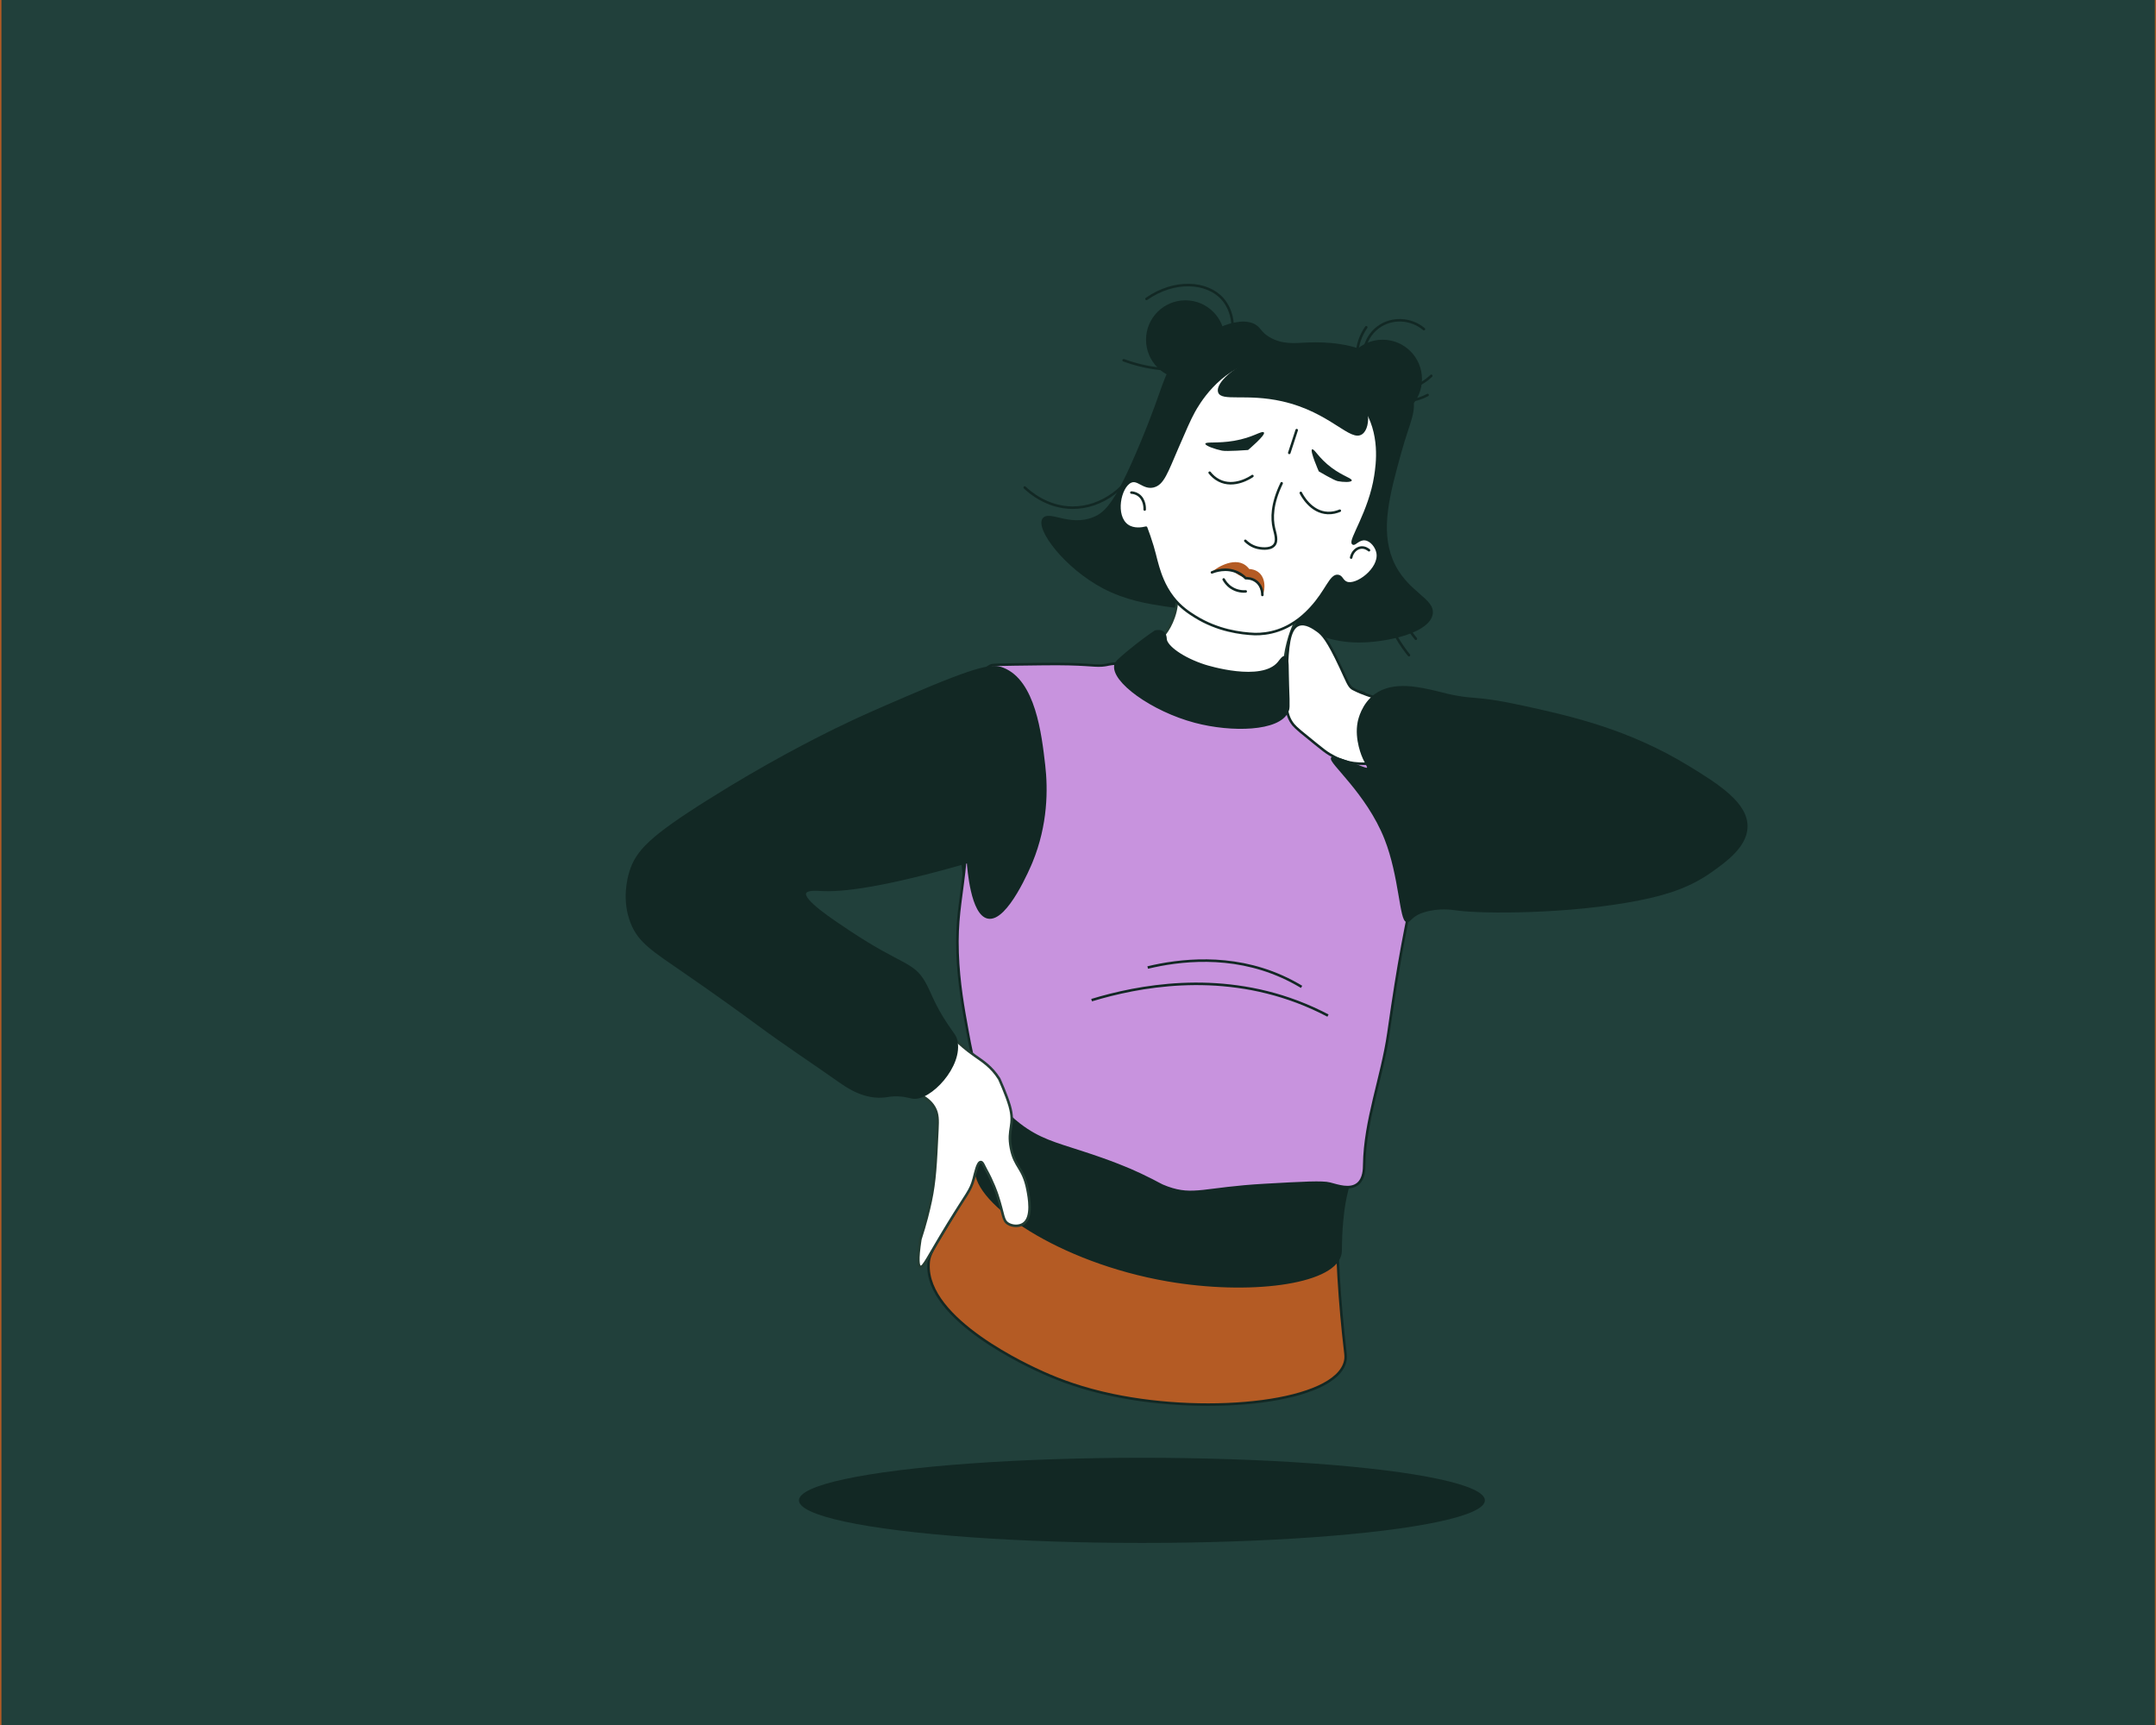
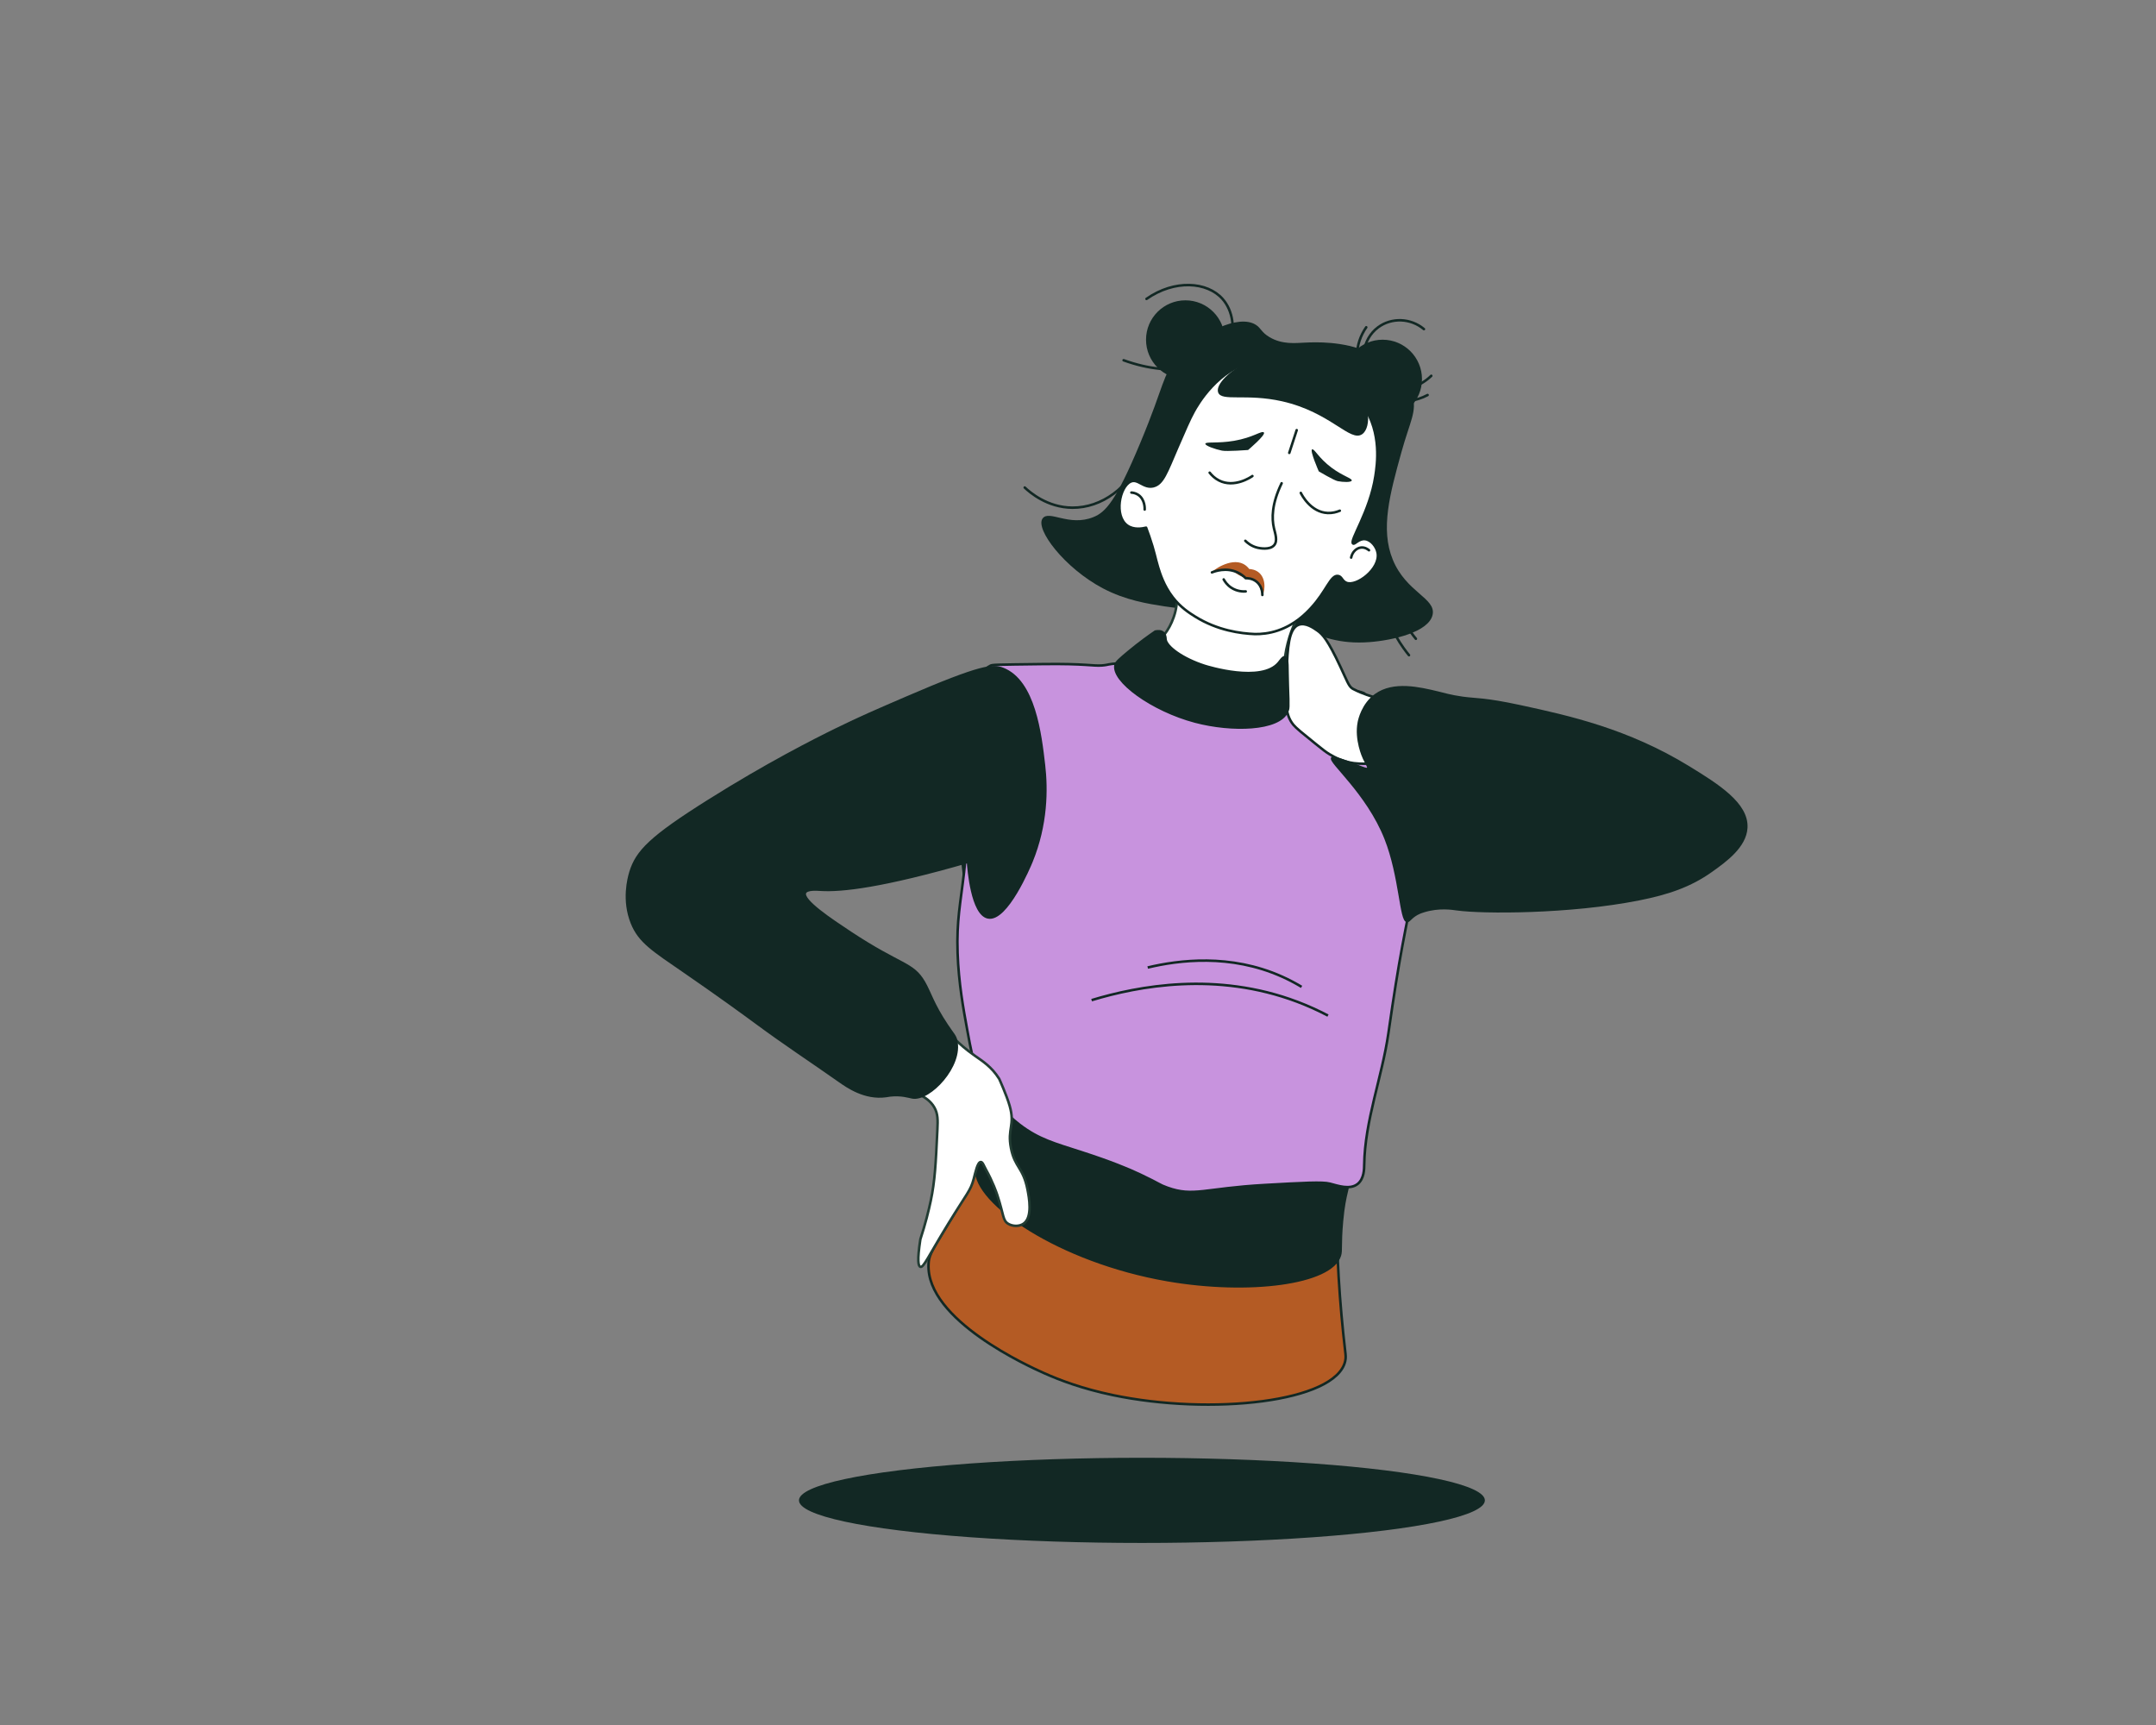
<svg xmlns="http://www.w3.org/2000/svg" viewBox="0 0 1280 1024">
  <rect x="0" y="0" width="1280" height="1024" fill="#808080" stroke="none" />
  <defs>
    <style>
      .cls-1, .cls-2 {
        fill: #b45b24;
      }

      .cls-1, .cls-3, .cls-4, .cls-5, .cls-6, .cls-7, .cls-8, .cls-9, .cls-10, .cls-11, .cls-12 {
        stroke-width: 1.5px;
      }

      .cls-1, .cls-3, .cls-4, .cls-5, .cls-6, .cls-8, .cls-9, .cls-11, .cls-12 {
        stroke: #122824;
      }

      .cls-1, .cls-4, .cls-5, .cls-6, .cls-7, .cls-9, .cls-10, .cls-12 {
        stroke-miterlimit: 10;
      }

      .cls-3, .cls-6, .cls-8, .cls-9, .cls-11 {
        stroke-linecap: round;
      }

      .cls-3, .cls-8, .cls-11 {
        stroke-linejoin: round;
      }

      .cls-3, .cls-9, .cls-12 {
        fill: none;
      }

      .cls-4, .cls-13 {
        fill: #122824;
      }

      .cls-5 {
        fill: #c893de;
      }

      .cls-6 {
        fill: #a8c5b1;
      }

      .cls-7 {
        stroke: #223c33;
      }

      .cls-7, .cls-11 {
        fill: #fff;
      }

      .cls-8 {
        fill: #223c33;
      }

      .cls-10 {
        fill: #21403b;
        stroke: #b45b24;
      }
    </style>
  </defs>
  <g id="Hintergrund">
-     <rect class="cls-10" x=".1" y="-1.95" width="1280" height="1027.89" />
-   </g>
+     </g>
  <g id="Ebene_5" data-name="Ebene 5">
    <ellipse class="cls-13" cx="677.95" cy="890.65" rx="203.61" ry="25.28" />
    <path class="cls-13" d="M698.97,212.82c-9.23,10.34-7.03,14.28-22.11,50.38-14.51,34.74-20.6,40.87-27.72,43.76-14.49,5.87-26.33-4.49-30.17.82-4.54,6.27,13.06,29.51,35.89,41.51,13.46,7.08,26.54,9.1,36.68,10.68,15.8,2.45,23.44,1.23,35.06,1.63,43.17,1.5,50.85,22.27,86.43,19.57,14.05-1.06,35.38-6.02,37.51-16.31,2.03-9.82-15.67-13.16-23.65-32.62-7.47-18.21-1.71-39.06,5.07-63.62,5.21-18.87,9.45-24.27,6.52-34.25-4.56-15.56-21.79-23.34-26.09-25.28-14.94-6.74-31.68-5.97-37.51-5.71-5.96.27-13.64,1.22-21.2-3.26-4.85-2.87-5.02-5.38-8.15-7.34-10.19-6.38-32.56,4.34-46.57,20.04Z" />
    <path class="cls-7" d="M700.36,346.71c-3.53,5.52.21,8.93-3.57,19.72-5.75,16.42-17.64,17.75-18.9,27.52-1.67,12.98,16.74,30.78,37.02,33.37,24.58,3.13,43.22-17.43,46.39-26.09,2.34-6.39.31-8.21,3.26-19.57,1.27-4.87,2.71-8.65,4.12-11.7,6.65-14.38,6.51-14.41,6.39-15.48-1.48-13.51-62.6-26.67-74.71-7.76Z" />
    <path class="cls-1" d="M619.78,815.09c9.53,4.27,22.81,9.28,40.77,13.05,58.32,12.23,132.54,4.28,138.08-20.11.47-2.09.28-3.6,0-5.98-3.21-27.1-5.64-62.68-4.48-81.58,1.32-21.66,7.08-17.23,16.44-57.59,0,0,7.02-30.24,9.01-58.67,7.57-107.93-132.91-211.66-145.73-209.61-.36.06-6.26,1.02-12.22,1.32-2.52.13-4.73.12-7.58.11-4.58,0-6.12-.2-12.31-.51-4.86-.25-11.8-.45-22.51-.32-29.71.38-30.03.33-31.46,1.02-28.61,13.76-19.02,93.04-15.55,122.53,2.24,19.03,6.25,38.52,8.39,48.99,10.21,49.74,15.46,45.37,15.76,63.06.69,40.09-24.77,81.57-35.16,98.5-9.24,15.05-9.73,16.57-9.96,21.1-1.66,33.26,60.38,61.06,68.5,64.69Z" />
    <path class="cls-4" d="M579.55,694.13c-1.13,19.84,49.36,54.68,113.62,65.78,48.26,8.34,97.17,2.05,102.3-14.64,1-3.27-.06-5.73,1.25-20.43,1.57-17.62,4.52-19.77,3.08-23.21-5.49-13.13-49.38,7.31-96.57-.44-57.24-9.39-95.34-56.32-109.81-43.64-4.35,3.81-8.96,15.1-11.14,22.44-2.12,7.12-2.65,12.9-2.72,14.13Z" />
    <path class="cls-5" d="M641.91,683.89c17.93,5.81,28.16,10.09,35.1,13.38,12.36,5.86,10.73,5.85,16.03,7.76,15.57,5.61,22.05.41,57.8-1.59,22.91-1.28,34.36-1.93,38.66-.79,4.78,1.26,11.9,3.77,16.45.23,3.95-3.08,3.95-9.16,3.97-11.31.35-26.52,10.6-52.01,14.37-78.27,3.36-23.4,5.53-36.92,8.25-51.67,1.57-8.5,2.53-13.16,3.06-15.9,13.42-70.28-24.39-133.62-25.72-134.19-1.11-.47-2.27-.79-2.27-.79,0,0,0,0,0,0-3.17-.83-6.79-.36-38.22-5.46,0,0-91.47-14.84-111.17-10.87-.32.07-1.88.46-4.03.62-5.34.4-9.78-1.15-34.82-.83-29.71.38-30.03.33-31.46,1.02-15.99,7.69-8.26,59.36-15.55,122.53-2.12,18.38-4.49,28.65-3.84,47.9.6,17.88,3.47,33.48,5.71,45.66,2.17,11.79,3.3,17.81,5.71,23.65,1.43,3.48,8.4,19.62,25.28,32.62,11.51,8.86,21.13,11.26,36.69,16.31Z" />
    <path class="cls-11" d="M771.03,370.88c4.07-1.51,8.84,1.87,11.15,3.5,3.04,2.15,6.12,5.41,13.69,21.6,3.78,8.08,4.77,11.02,6.69,12.51.48.37.92.56,1.3.75,10.46,5.38,20.92,5.91,22.16,9.99.91,2.99-4.29,4.1-7.27,10.97-4.25,9.76,2.15,18.01-2.72,21.74-2.11,1.62-4.53,1.53-9.24,1.36-8.35-.3-14.46-3.8-17.41-5.54-2.21-1.3-4.31-2.98-8.41-6.29-7.67-6.18-11.5-9.27-13.09-11.21-5.31-6.46-4.76-14.83-4.03-31.6.6-13.82,1.1-25.55,7.19-27.8Z" />
    <path class="cls-7" d="M563.52,615.58c2.99-.74,3.31,2.72,15.13,11.05,4.55,3.21,10.07,6.62,14.49,13.69.03.05.06.09.08.12,0,0,4.33,9.48,6.18,15.91,3.4,11.8-1.51,13.52.82,25.28,2.26,11.46,7.22,11.33,9.79,24.46.9,4.62,3.24,16.61-2.45,20.39-2.49,1.65-6.32,1.59-8.97,0-3.38-2.02-2.55-5.13-6.52-17.12-.4-1.21-2.55-7.59-6.75-15.14-1.29-2.32-1.91-4.45-3.04-4.43-1.97.04-3.16,6.21-4.2,10.06-1.9,7.08-3.74,8.1-15,26.45-11.99,19.56-14.77,26.35-16.68,25.73-1.17-.38-1.96-3.55,0-16.31,3.02-9.21,4.94-17.07,6.16-22.83,2.5-11.79,2.99-21.94,3.96-42.25.28-5.83.35-9.42-1.78-13.2-4.49-7.94-13.88-8.13-14.04-12.5-.14-3.67,6.43-3.99,12.59-11.05,7.54-8.65,5.48-17.12,10.24-18.3Z" />
    <path class="cls-4" d="M486.98,528.15c-1.86-.12-8.05-.62-9.08,1.81-1.95,4.56,15.7,16.23,26.91,23.65,30.15,19.94,36.99,17.81,43.76,29.51,3.58,6.19,5.25,12.99,13.53,25.38,3.83,5.73,4.81,6.28,5.5,9.04,3.73,14.95-15.74,35.72-25.91,33.9-1.83-.33-6.63-1.97-13.38-1.17-1.19.14-2.04.33-2.3.36-12.52,1.75-22.93-5.6-27.72-8.97-16.27-11.46-32.93-22.4-48.93-34.25-7.78-5.76-23.91-17.44-42.4-30.17-19.33-13.3-27.3-18.16-31.8-29.36-5.4-13.44-1.96-26.43-.82-30.17,3.74-12.25,11.97-20.72,46.48-42.4,34.96-21.97,62.37-35.8,75.83-42.4,13.96-6.84,23.17-10.81,41.59-18.75,44.89-19.36,51.38-19.34,57.08-17.12,18.7,7.27,22.33,38.78,24.46,57.08,1.66,14.29,1.64,35.29-7.47,57.45-1.03,2.52-14.69,35.15-25.68,33.02-9.57-1.85-11.64-28.98-11.92-33.02-50.44,14.55-74.94,17.42-87.72,16.58Z" />
    <path class="cls-4" d="M792.24,449.92c-.6-.15-1-.25-1.24-.02-2.2,2.07,20.84,20.57,31.66,47.92,8.82,22.3,8.94,49.07,12.84,48.92,1.27-.05,2.42-2.95,7.43-5.07,0,0,1.13-.45,2.45-.85,9.09-2.77,16.88-1.46,19.57-1.09,15.28,2.13,67.06,2.2,108.18-5.98,17.07-3.4,30.26-7.81,42.95-16.85,8.08-5.76,20.06-14.3,20.66-25.55.75-14.14-16.86-25.22-34.25-35.88-36.05-22.11-70.83-29.89-99.76-36.13-21.85-4.71-25.99-3.89-34.46-5.07-7.08-.98-11.44-2.34-14.72-3.12-10.86-2.59-26.15-6.24-36.79,1.4-7.74,5.56-9.69,14.69-9.99,16.18-2.04,10.27,2.71,20.67,3.06,21.4,1.47,3.14,3.13,5.44,2.41,6.18-1.3,1.32-9.35-3.68-19.98-6.38Z" />
    <path class="cls-3" d="M812.22,456.3c5.96,1.62,13.98,3.94,23.38,7.07,10.19,3.39,17.56,6.25,26.64,9.78,15.16,5.91,22.74,8.86,29.9,12.5,14.94,7.6,17.11,11.43,25.55,15.76,9.99,5.13,25.92,9.51,51.1,4.35" />
    <path class="cls-11" d="M684.78,288.64c-5.9,1.43-9.21-4.82-13.59-2.73-6.52,3.1-9.93,20.35-1.93,26.07,3.84,2.74,8.95,1.81,11.16,1.26.45,1.17,1.1,2.91,1.83,5.04,3.14,9.09,3.61,12.88,5.27,18.34,1.17,3.84,3.44,11.06,8.71,17.89,4.69,6.07,9.82,9.32,13.42,11.56,13.21,8.21,26.94,10.01,35.43,10.33h0c3.52.04,8.38-.32,13.75-2.17,10.2-3.5,16.63-10.22,19.49-13.3,9.26-9.97,11.67-19.67,16.05-19.03,2.3.34,2.27,2.97,4.99,4.08,5.92,2.44,20.18-8.22,18.56-17.7-.63-3.71-3.8-7.78-7.41-8.23-3.78-.48-6.19,3.28-7.18,2.59-2.3-1.61,9.96-18.82,13.24-40.02,1.01-6.55,3.96-25.58-7.07-41.59-5.91-8.57-13.35-12.69-20.39-16.58-10.48-5.79-25.51-14.3-43.22-10.6-22.95,4.8-35.15,26.83-37.15,30.44-2.49,4.5-5.25,10.89-9.79,21.38-6.38,14.77-8.57,21.6-14.19,22.96Z" />
    <path class="cls-2" d="M749.44,353.2c-.77.08-.35-5.72-4.57-8.81-2.19-1.6-3.52-.44-7.63-2.16-3.55-1.48-3.65-2.68-6.19-3.64-5.76-2.18-11.34,1.65-11.53,1.2-.27-.65,10.9-9.03,18.68-5.01,1.7.88,2.8,2.13,3.44,2.98,1.25.07,3.84.4,5.96,2.29,4.88,4.37,2.77,13.04,1.84,13.15Z" />
    <path class="cls-13" d="M778.96,266.77c-1.42.74,3.99,13.05,3.99,13.05,0,0,9.07,5.38,11.23,5.8,3.29.64,8.03.79,8.34-.36.34-1.28-5.26-2.62-11.96-7.61-7.89-5.87-10.26-11.56-11.6-10.87Z" />
    <path class="cls-13" d="M750.34,256.7c1.45,1.33-9.36,10.43-9.36,10.43,0,0-12.76.97-15.51.38-4.17-.88-9.91-2.87-9.87-4.08.04-1.35,7.22-.09,17.01-1.75,11.52-1.96,16.36-6.22,17.72-4.97Z" />
    <path class="cls-9" d="M726.5,343.96c.63,1.15,1.94,3.19,4.36,4.82,3.66,2.47,7.44,2.38,8.71,2.29" />
    <path class="cls-9" d="M743.54,282.59c-.98.69-10.72,7.25-19.8,2.65-2.48-1.25-4.29-3.02-5.57-4.64" />
    <path class="cls-9" d="M772.28,292.61c.53,1.08,5.85,11.54,16.03,11.92,2.77.11,5.22-.56,7.12-1.36" />
    <path class="cls-3" d="M719.52,339.79c1.66-.67,8.46-3.17,15.24.03,2.1.99,3.68,2.29,4.82,3.44.81-.04,3.71-.09,6.32,1.96,3.68,2.9,3.57,7.48,3.55,7.97" />
    <path class="cls-8" d="M769.84,255.34c-1.47,4.5-2.94,9-4.41,13.5" />
    <circle class="cls-13" cx="703.77" cy="201.66" r="23.38" />
    <circle class="cls-13" cx="820.84" cy="225.04" r="23.38" />
    <path class="cls-13" d="M723.2,232.94c-1.71-4.88,7.64-13.37,16.07-17.18,15.34-6.93,32.18-.41,36.06,1.09,4.86,1.88,5.96,3.15,15.95,7.25,9.84,4.03,11.4,3.88,13.88,6.06,7.78,6.83,9.46,23.34,3.62,27.54-7.12,5.13-18.66-12.95-47.59-19.47-21.39-4.82-36.01.35-37.99-5.29Z" />
    <path class="cls-3" d="M680.67,177.43c16.65-11.65,36.02-10.25,45.12,0,6.36,7.16,7.74,18.68,3.81,26.64-7.03,14.2-32.73,20.59-62.52,9.79" />
    <path class="cls-3" d="M811.13,194.28c-6.97,9.92-7.33,22.81-1.09,32.07,7.65,11.34,23.98,15.39,37.51,8.15" />
    <path class="cls-3" d="M677.95,270.93c-7.39,18.51-23.92,30.57-41.31,30.44-14.9-.11-25.24-9.11-28.27-11.96" />
    <path class="cls-3" d="M836.5,388.93c-2.87-3.5-12.9-16.28-15.97-33.78" />
    <path class="cls-3" d="M840.59,379.19c-2.87-3.5-12.9-16.28-15.97-33.78" />
    <path class="cls-11" d="M671.7,292.4c1.01.07,2.57.34,4.08,1.36,4.09,2.76,3.83,8.31,3.81,8.7" />
    <path class="cls-11" d="M802.16,331c.67-3.34,3.17-5.75,5.98-5.98,2.38-.2,4.15,1.23,4.62,1.63" />
    <path class="cls-9" d="M845.38,195.37c-7.9-6.61-19.22-6.98-27.18-1.09-9.63,7.13-10.94,20.91-5.44,28.81,6.73,9.68,24.64,11.92,36.97,0" />
    <path class="cls-9" d="M739.34,321.03c1.12,1.12,3.59,3.27,7.34,4.13.78.18,7.16,1.57,9.79-1.53,2.2-2.59.59-6.9-.16-10.16-1.29-5.65-1.39-14.24,4.59-26.6" />
    <path class="cls-4" d="M662.3,394.63c.38-1.53,2.83-3.67,7.8-7.8,6.31-5.23,11.84-9.21,15.82-11.92,1.34-.26,3.28-.42,4.59.69,1.41,1.19,1.43,3.28,1.45,3.75.25,4.46,10.03,11.65,23.24,15.9,1.47.47,33.84,10.56,44.03-1.83,1.08-1.31,2.52-3.62,3.73-3.29,1.88.5,1.21,6.21,1.62,16.67.56,14.26.3,13.95-.4,15.53-4.85,11.06-32.84,11.79-54.63,6.02-25.47-6.74-49.59-24.22-47.24-33.71Z" />
    <path class="cls-6" d="M573.57,511.78c6.93-2.09,13.87-4.18,20.8-6.26" />
    <g id="Ebene_16" data-name="Ebene 16">
      <path class="cls-5" d="M648.08,593.71c27.71-8.39,74-17.17,121.99.92,6.54,2.47,12.65,5.26,18.34,8.25" />
      <path class="cls-12" d="M681.38,574.34c18.44-4.4,49.04-8.32,79.69,5.38,4.18,1.87,8.06,3.93,11.67,6.11" />
    </g>
  </g>
</svg>